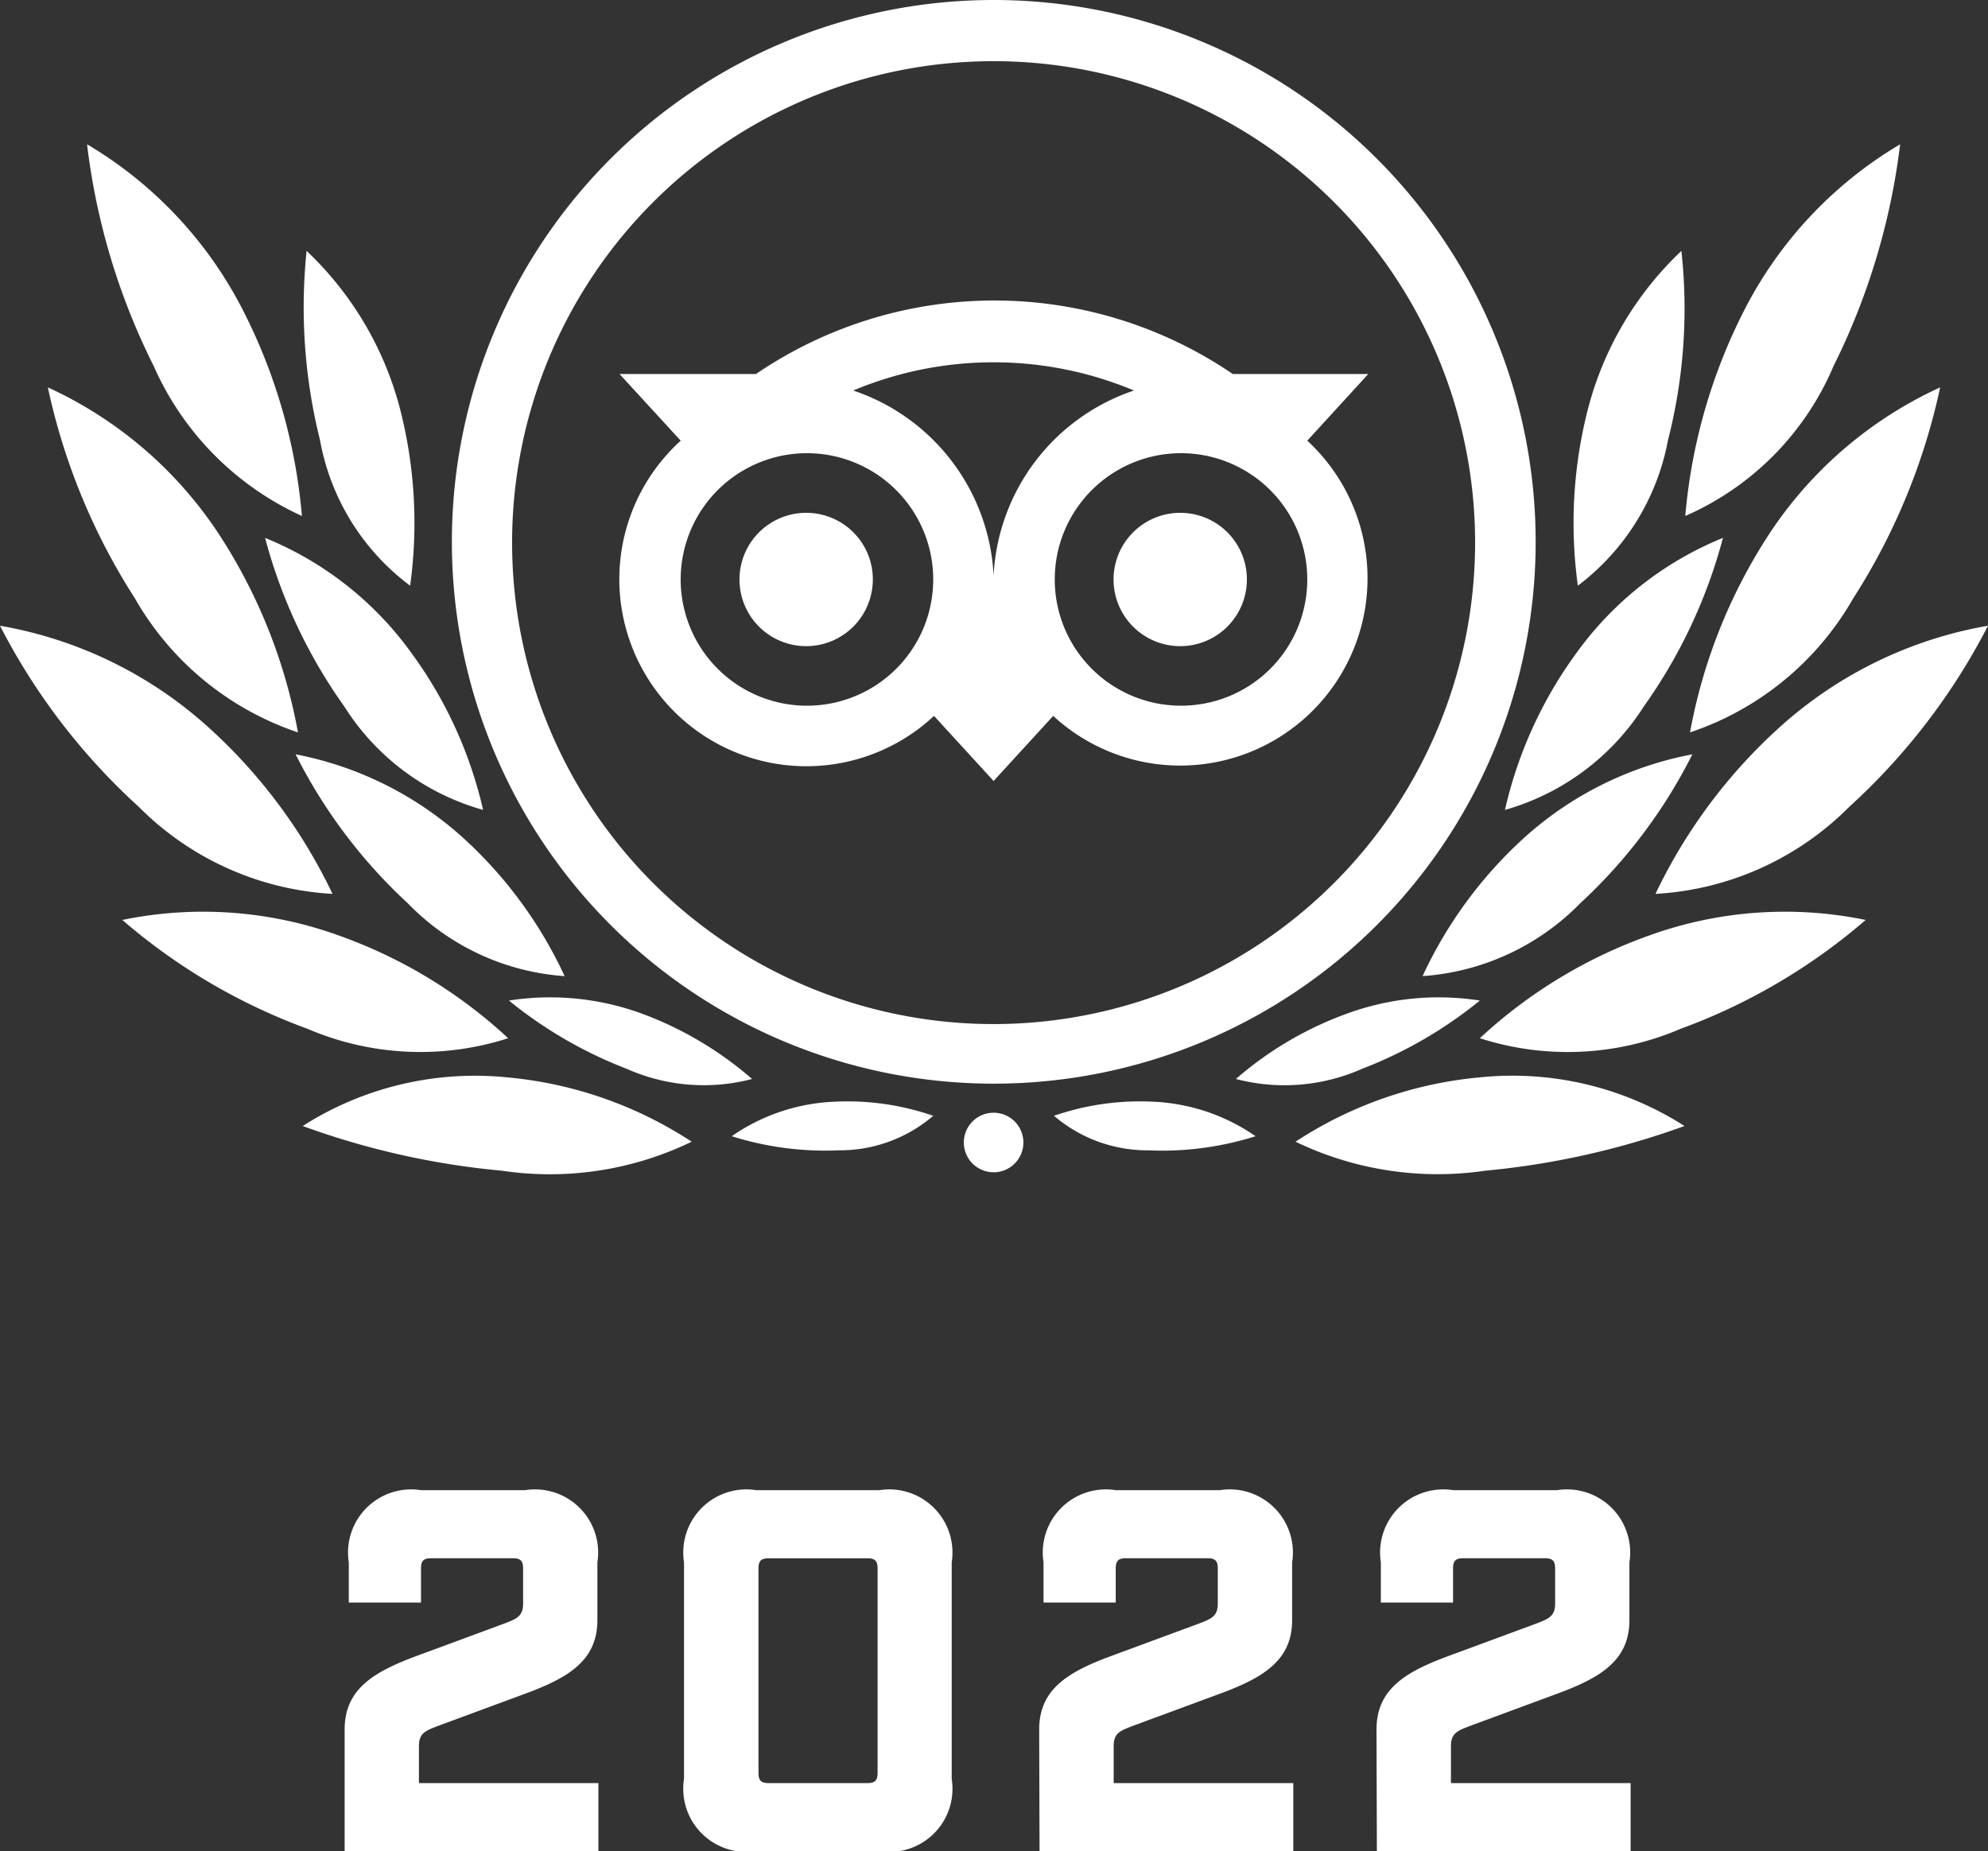
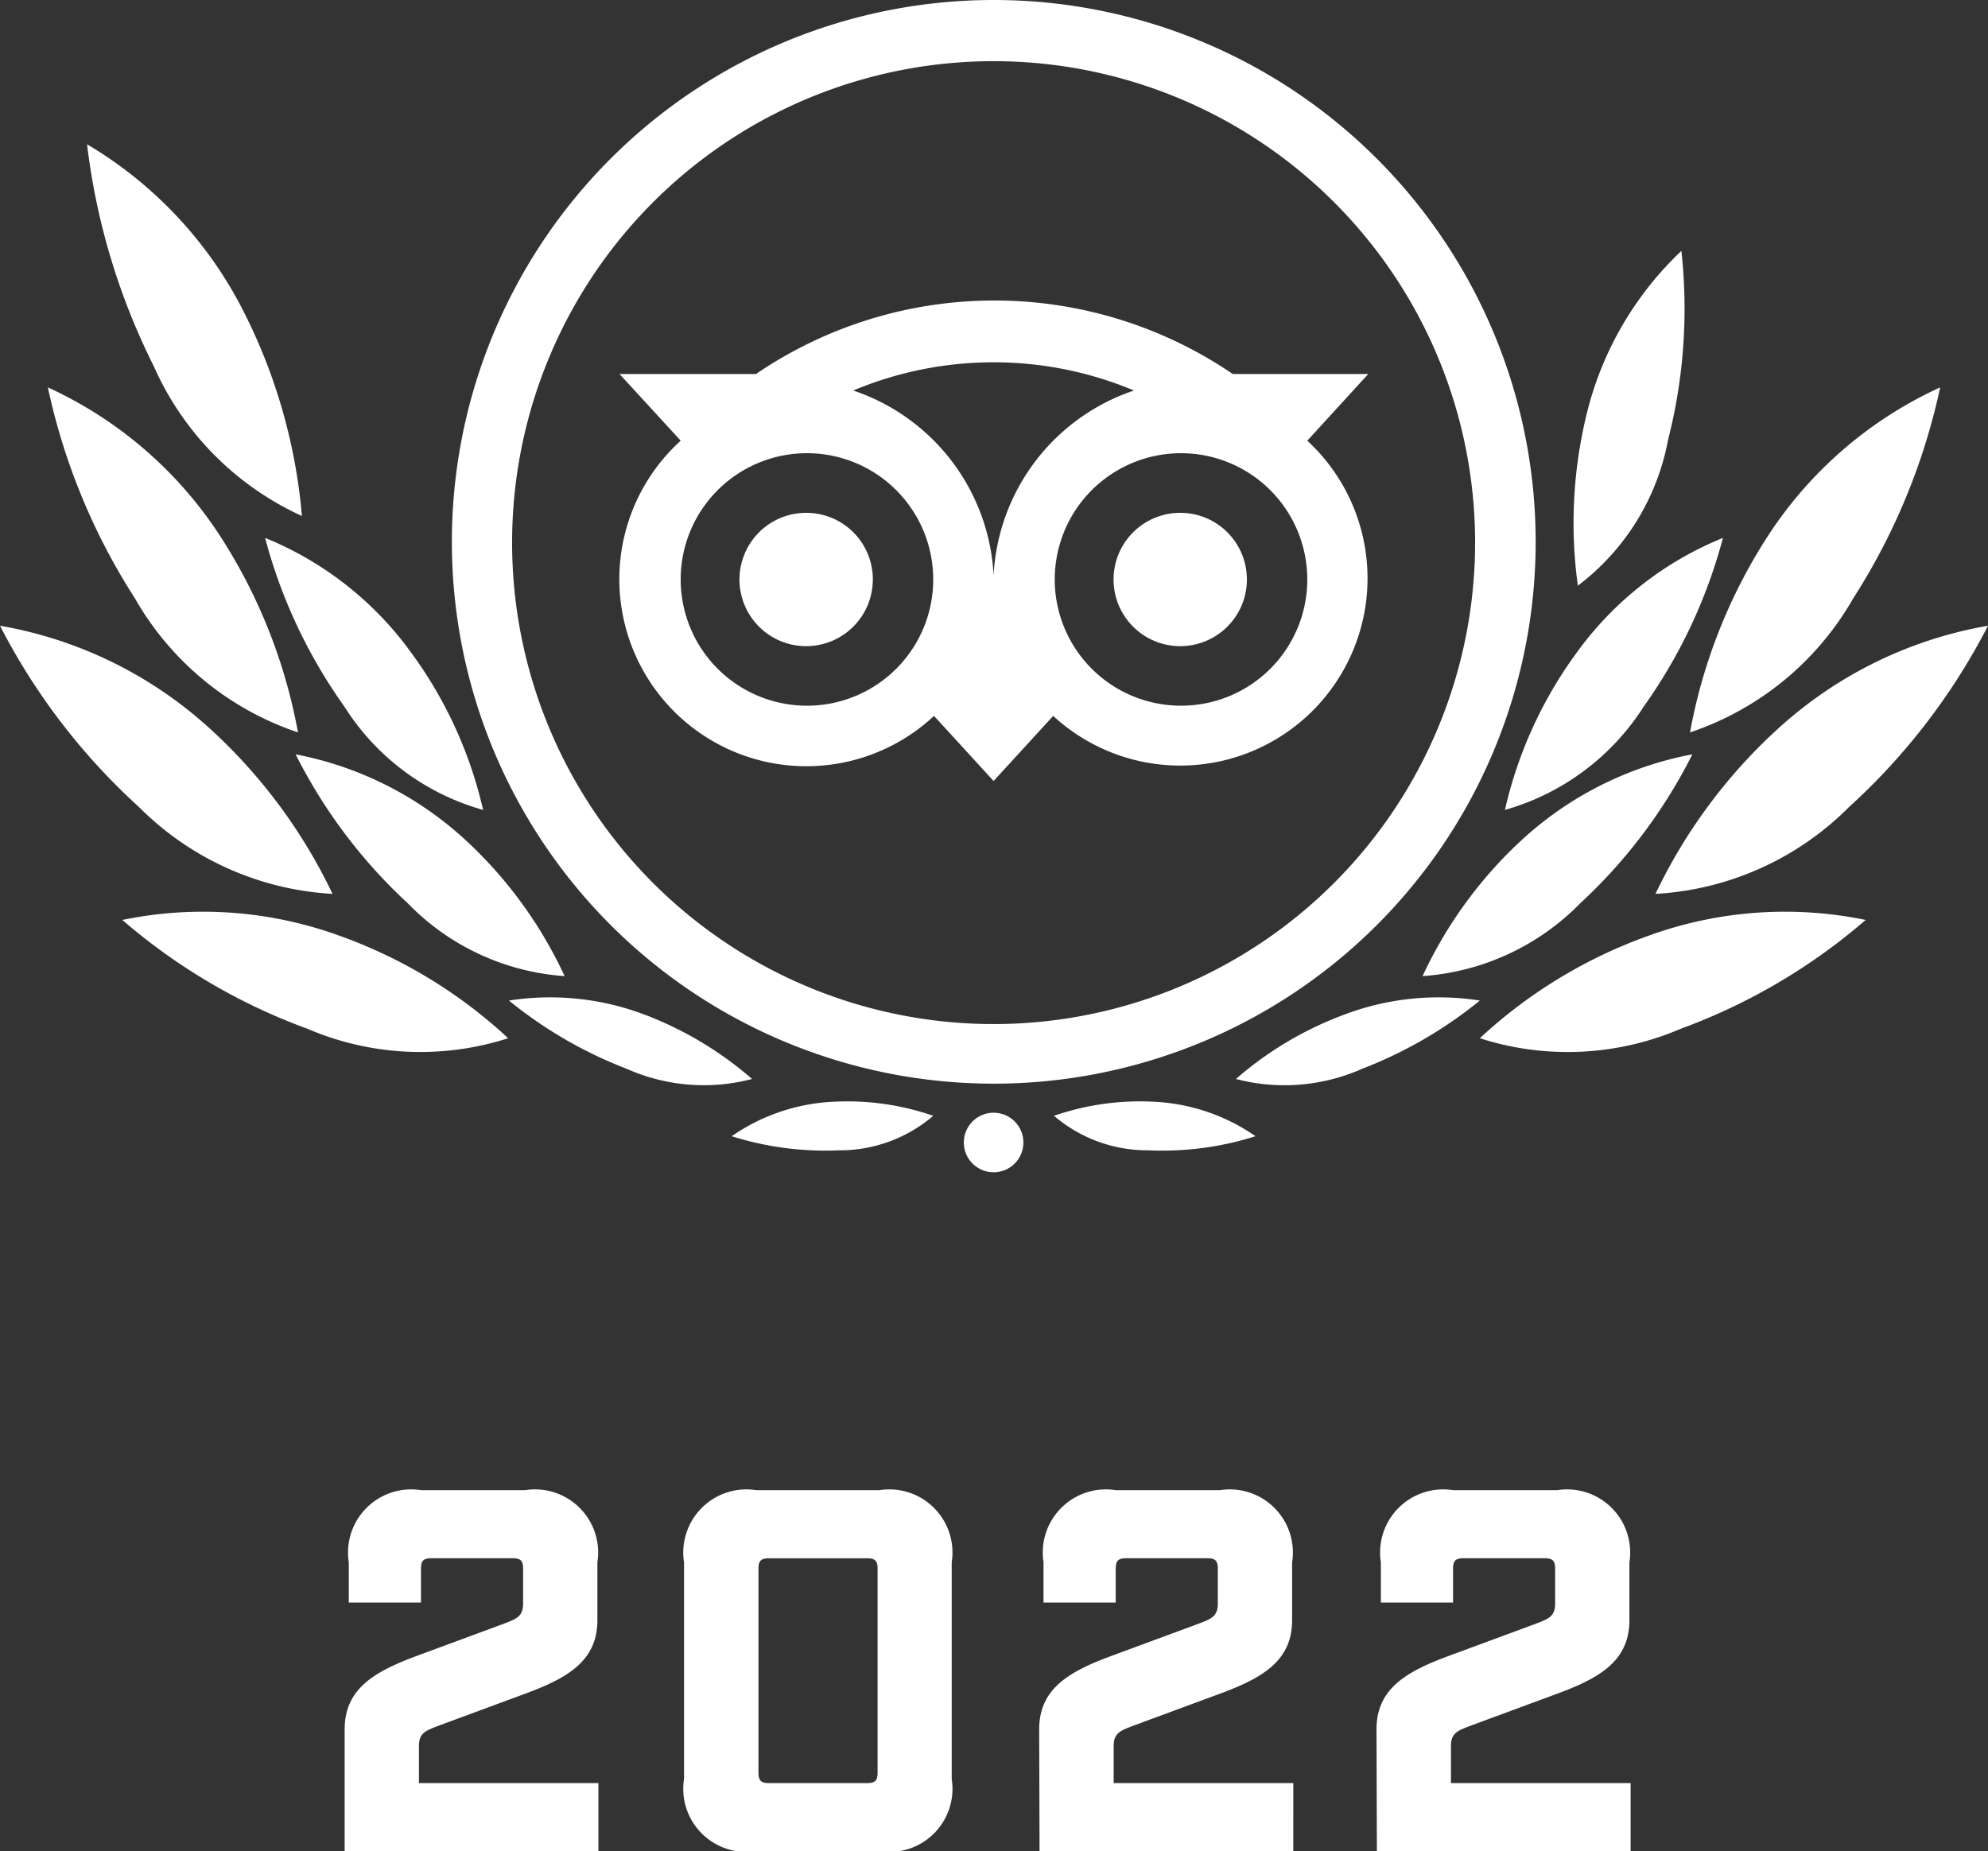
<svg xmlns="http://www.w3.org/2000/svg" id="Group_7962" data-name="Group 7962" width="47.501" height="44.236" viewBox="0 0 47.501 44.236">
  <rect x="0" y="0" width="47.501" height="44.236" fill="#333333" stroke="none" />
  <g id="Group_6662" data-name="Group 6662" transform="translate(0 0)">
    <path id="Path_280" data-name="Path 280" d="M12.948,0A12.948,12.948,0,1,0,25.9,12.948,12.951,12.951,0,0,0,12.948,0Zm0,24.472A11.505,11.505,0,1,1,24.453,12.967h0A11.508,11.508,0,0,1,12.948,24.472ZM10.062,13.848A1.593,1.593,0,1,1,8.47,12.255a1.591,1.591,0,0,1,1.593,1.593Zm8.938,0a1.593,1.593,0,1,1-1.593-1.593h0A1.591,1.591,0,0,1,19,13.848Zm1.443-3.317L21.9,8.938H18.663a10.114,10.114,0,0,0-11.393,0H4.01l1.462,1.593a4.469,4.469,0,1,0,6.052,6.577h0l1.424,1.555,1.424-1.555a4.475,4.475,0,0,0,6.071-6.577ZM8.488,16.864a3.017,3.017,0,1,1,3.017-3.017,3.015,3.015,0,0,1-3.017,3.017Zm4.46-3.111A4.927,4.927,0,0,0,9.594,9.332a8.676,8.676,0,0,1,6.708,0A4.927,4.927,0,0,0,12.948,13.754Zm4.478,3.111a3.017,3.017,0,1,1,3.017-3.017,3.015,3.015,0,0,1-3.017,3.017Z" transform="translate(10.793 0)" fill="#fff" />
-     <path id="Path_281" data-name="Path 281" d="M9.294,1.575A9.62,9.62,0,0,0,4.891.038,7.654,7.654,0,0,0,0,1.2,18.88,18.88,0,0,0,4.759,2.268,7.768,7.768,0,0,0,9.294,1.575Z" transform="translate(7.233 25.708)" fill="#fff" />
    <path id="Path_282" data-name="Path 282" d="M9.219,3.026A11.712,11.712,0,0,0,5.172.571,9.542,9.542,0,0,0,0,.2,14.231,14.231,0,0,0,4.422,2.8,6.842,6.842,0,0,0,9.219,3.026Z" transform="translate(2.923 21.784)" fill="#fff" />
    <path id="Path_283" data-name="Path 283" d="M7.945,6.408A12.754,12.754,0,0,0,4.928,2.38,9.957,9.957,0,0,0,0,0,15.289,15.289,0,0,0,3.317,4.329,7.083,7.083,0,0,0,7.945,6.408Z" transform="translate(0 14.953)" fill="#fff" />
    <path id="Path_284" data-name="Path 284" d="M5.977,8.245A12.894,12.894,0,0,0,4.122,3.56,9.736,9.736,0,0,0,0,0,15.207,15.207,0,0,0,2.08,5.041,7.079,7.079,0,0,0,5.977,8.245Z" transform="translate(1.143 9.257)" fill="#fff" />
    <path id="Path_285" data-name="Path 285" d="M5.134,8.882A13.288,13.288,0,0,0,3.729,3.973,9.765,9.765,0,0,0,0,0,16.069,16.069,0,0,0,1.593,5.3,7.071,7.071,0,0,0,5.134,8.882Z" transform="translate(2.08 3.448)" fill="#fff" />
    <path id="Path_286" data-name="Path 286" d="M6.427,5.3A10.328,10.328,0,0,0,3.991,1.986,8.3,8.3,0,0,0,0,0,12.45,12.45,0,0,0,2.68,3.56,5.772,5.772,0,0,0,6.427,5.3Z" transform="translate(7.064 18.026)" fill="#fff" />
    <path id="Path_287" data-name="Path 287" d="M5.809,1.95A8.508,8.508,0,0,0,3.242.413,6.374,6.374,0,0,0,0,.076a10.3,10.3,0,0,0,2.811,1.63A4.531,4.531,0,0,0,5.809,1.95Z" transform="translate(12.161 23.834)" fill="#fff" />
    <path id="Path_288" data-name="Path 288" d="M4.816.344A6.278,6.278,0,0,0,2.455.007,4.637,4.637,0,0,0,0,.832a7.452,7.452,0,0,0,2.567.337A3.432,3.432,0,0,0,4.816.344Z" transform="translate(17.483 26.32)" fill="#fff" />
    <path id="Path_289" data-name="Path 289" d="M5.209,6.5A10.155,10.155,0,0,0,3.5,2.755,8.042,8.042,0,0,0,0,0,12.408,12.408,0,0,0,1.893,4.029,5.75,5.75,0,0,0,5.209,6.5Z" transform="translate(6.334 12.854)" fill="#fff" />
-     <path id="Path_290" data-name="Path 290" d="M2.542,8a10.974,10.974,0,0,0-.225-4.16A7.943,7.943,0,0,0,.068,0,13.086,13.086,0,0,0,.387,4.516,5.573,5.573,0,0,0,2.542,8Z" transform="translate(7.258 5.996)" fill="#fff" />
-     <path id="Path_291" data-name="Path 291" d="M0,1.575A9.62,9.62,0,0,1,4.4.038,7.626,7.626,0,0,1,9.294,1.2a19.167,19.167,0,0,1-4.76,1.068A7.822,7.822,0,0,1,0,1.575Z" transform="translate(30.955 25.708)" fill="#fff" />
    <path id="Path_292" data-name="Path 292" d="M0,3.026A11.712,11.712,0,0,1,4.047.571,9.543,9.543,0,0,1,9.219.2,14.231,14.231,0,0,1,4.8,2.8,6.842,6.842,0,0,1,0,3.026Z" transform="translate(35.359 21.784)" fill="#fff" />
    <path id="Path_293" data-name="Path 293" d="M0,6.408A12.754,12.754,0,0,1,3.017,2.38,9.957,9.957,0,0,1,7.945,0,15.288,15.288,0,0,1,4.628,4.329,7.083,7.083,0,0,1,0,6.408Z" transform="translate(39.556 14.953)" fill="#fff" />
    <path id="Path_294" data-name="Path 294" d="M0,8.245A12.9,12.9,0,0,1,1.855,3.56,9.735,9.735,0,0,1,5.977,0,15.208,15.208,0,0,1,3.9,5.041,7.079,7.079,0,0,1,0,8.245Z" transform="translate(40.381 9.257)" fill="#fff" />
-     <path id="Path_295" data-name="Path 295" d="M0,8.882A13.288,13.288,0,0,1,1.405,3.973,9.765,9.765,0,0,1,5.134,0,16.3,16.3,0,0,1,3.542,5.3,6.807,6.807,0,0,1,0,8.882Z" transform="translate(40.268 3.448)" fill="#fff" />
    <path id="Path_296" data-name="Path 296" d="M0,5.3A10.327,10.327,0,0,1,2.436,1.986,8.282,8.282,0,0,1,6.446,0a12.451,12.451,0,0,1-2.68,3.56A5.833,5.833,0,0,1,0,5.3Z" transform="translate(33.991 18.026)" fill="#fff" />
    <path id="Path_297" data-name="Path 297" d="M0,1.95A8.375,8.375,0,0,1,2.586.413,6.374,6.374,0,0,1,5.828.076a10.3,10.3,0,0,1-2.811,1.63A4.572,4.572,0,0,1,0,1.95Z" transform="translate(29.531 23.834)" fill="#fff" />
    <path id="Path_298" data-name="Path 298" d="M0,.344A6.278,6.278,0,0,1,2.361.007,4.637,4.637,0,0,1,4.816.832a7.393,7.393,0,0,1-2.567.337A3.432,3.432,0,0,1,0,.344Z" transform="translate(25.184 26.32)" fill="#fff" />
    <path id="Path_299" data-name="Path 299" d="M0,6.5A10.156,10.156,0,0,1,1.705,2.755,8.042,8.042,0,0,1,5.209,0,12.409,12.409,0,0,1,3.317,4.029,5.807,5.807,0,0,1,0,6.5Z" transform="translate(35.959 12.854)" fill="#fff" />
    <path id="Path_300" data-name="Path 300" d="M.1,8a10.974,10.974,0,0,1,.225-4.16A7.943,7.943,0,0,1,2.574,0a12.645,12.645,0,0,1-.319,4.516A5.662,5.662,0,0,1,.1,8Z" transform="translate(37.601 5.996)" fill="#fff" />
    <ellipse id="Ellipse_2" data-name="Ellipse 2" cx="0.712" cy="0.712" rx="0.712" ry="0.712" transform="translate(23.029 26.59)" fill="#fff" />
  </g>
  <path id="Path_35170" data-name="Path 35170" d="M.348,4.427H6.411V2.8H2.123V1.913c0-.32.173-.37.493-.493l2-.739C5.66.3,6.387-.108,6.387-1.094v-1.38A1.509,1.509,0,0,0,4.661-4.2H2.172A1.509,1.509,0,0,0,.447-2.475v.961H2.172v-.813c0-.185.062-.246.246-.246H4.366c.185,0,.246.062.246.246v.838c0,.32-.173.37-.493.493l-2,.739C1.075.126.348.532.348,1.518Zm9.834,0h2.945A1.509,1.509,0,0,0,14.853,2.7V-2.475A1.509,1.509,0,0,0,13.128-4.2H10.182A1.509,1.509,0,0,0,8.457-2.475V2.7A1.509,1.509,0,0,0,10.182,4.427Zm.3-1.627c-.185,0-.246-.062-.246-.246v-4.88c0-.185.062-.246.246-.246h2.354c.185,0,.246.062.246.246v4.88c0,.185-.062.246-.246.246Zm6.47,1.627h6.063V2.8H18.723V1.913c0-.32.173-.37.493-.493l2-.739C22.26.3,22.987-.108,22.987-1.094v-1.38A1.509,1.509,0,0,0,21.261-4.2H18.772a1.509,1.509,0,0,0-1.725,1.725v.961h1.725v-.813c0-.185.062-.246.246-.246h1.947c.185,0,.246.062.246.246v.838c0,.32-.173.37-.493.493l-2,.739c-1.048.382-1.775.789-1.775,1.775Zm8.06,0h6.063V2.8H26.782V1.913c0-.32.173-.37.493-.493l2-.739C30.319.3,31.046-.108,31.046-1.094v-1.38A1.509,1.509,0,0,0,29.321-4.2H26.832a1.509,1.509,0,0,0-1.725,1.725v.961h1.725v-.813c0-.185.062-.246.246-.246h1.947c.185,0,.246.062.246.246v.838c0,.32-.173.37-.493.493l-2,.739c-1.048.382-1.775.789-1.775,1.775Z" transform="translate(7.887 39.81)" fill="#fff" />
</svg>